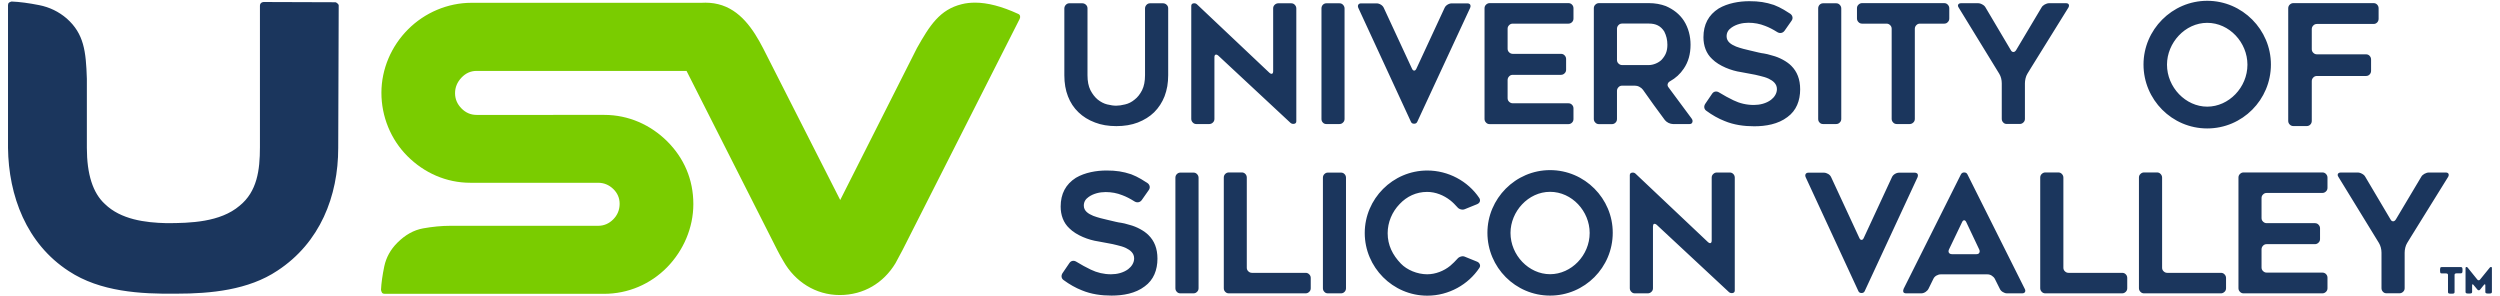
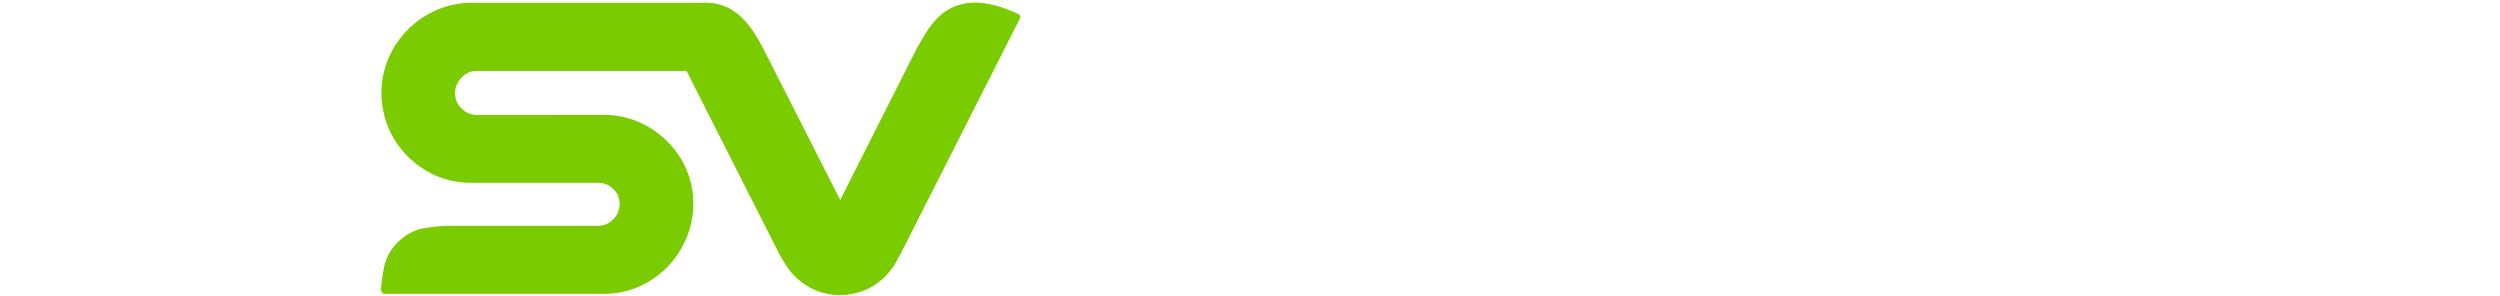
<svg xmlns="http://www.w3.org/2000/svg" width="312px" height="37px">
  <path fill="#7ACC00" d="M97.78,32.61c1.42,2.51,3.98,4.21,7.02,4.21c3.01,0,5.47-1.52,6.95-3.96c0.3-0.55,0.6-1.1,0.89-1.66l14.61-28.83c0.12-0.24,0.09-0.54-0.19-0.64c-2.04-0.94-3.83-1.4-5.36-1.4c-0.59,0-1.15,0.06-1.66,0.19c-2.75,0.67-4.01,2.65-5.61,5.49l-9.57,18.95L95.23,6.01c-1.23-2.38-2.86-4.82-5.61-5.49c-0.68-0.17-1.41-0.21-2.1-0.17H58.83c-2.95,0-5.83,1.23-7.91,3.32c-2.09,2.09-3.32,4.95-3.32,7.91c0,2.95,1.16,5.82,3.25,7.91c2.08,2.08,4.83,3.32,7.85,3.32h15.95c0.72,0,1.35,0.26,1.88,0.77c0.53,0.51,0.8,1.13,0.8,1.85c0,0.77-0.27,1.41-0.8,1.95c-0.53,0.53-1.16,0.8-1.88,0.8H56.22c-1.11,0-2.24,0.11-3.41,0.32c-1.17,0.21-2.24,0.81-3.22,1.79c-0.85,0.85-1.39,1.83-1.63,2.94c-0.23,1.11-0.37,2.08-0.41,2.93c0,0.09,0.04,0.21,0.13,0.38c0.08,0.09,0.19,0.13,0.32,0.13h27.37c3.03,0,5.81-1.21,7.88-3.31c2.05-2.1,3.28-4.94,3.28-7.89c0-3.09-1.18-5.75-3.25-7.82c-2.08-2.07-4.84-3.31-7.85-3.31H59.47c-0.72,0-1.35-0.27-1.88-0.81c-0.53-0.54-0.8-1.17-0.8-1.9c0-0.73,0.27-1.38,0.8-1.94c0.53-0.56,1.16-0.84,1.88-0.84h26.21l11.33,22.37C97.25,31.68,97.5,32.15,97.78,32.61z" />
-   <path fill="#1B365D" d="M42.27,0.67l-0.06,17.8c0,6-2.26,11.82-7.59,15.31c-3.62,2.42-8.32,2.87-12.57,2.87c-4.53,0.06-9.56-0.24-13.46-2.81C3.3,30.41,1.07,24.44,1,18.45V0.64c0-0.13,0.04-0.24,0.13-0.32C1.3,0.23,1.41,0.19,1.45,0.19c0.99,0.04,2.13,0.19,3.44,0.45C6.2,0.9,7.34,1.46,8.33,2.31c2.15,1.91,2.4,4.08,2.51,7.52v8.62c0,3.3,0.75,5.64,2.25,7.01c1.99,1.94,5.04,2.33,7.69,2.39c2.98,0,6.71-0.12,9.12-2.17c2.19-1.77,2.54-4.45,2.54-7.3V0.7c0-0.25,0.17-0.43,0.45-0.45l8.98,0.03C41.97,0.29,42.27,0.51,42.27,0.67z M136.66,15.29c0.77,0.3,1.66,0.45,2.66,0.45c1,0,1.9-0.15,2.68-0.45c0.81-0.32,1.49-0.74,2.04-1.28c0.56-0.56,1-1.23,1.3-2c0.15-0.4,0.26-0.81,0.34-1.25c0.07-0.43,0.11-0.89,0.11-1.37V1.05c0-0.18-0.06-0.33-0.19-0.45c-0.12-0.12-0.28-0.19-0.45-0.19h-1.61c-0.18,0-0.33,0.06-0.45,0.19c-0.12,0.12-0.19,0.28-0.19,0.45v8.33c0,0.76-0.12,1.38-0.37,1.88c-0.25,0.49-0.56,0.89-0.93,1.17c-0.36,0.3-0.75,0.5-1.18,0.6c-0.44,0.11-0.81,0.16-1.11,0.16c-0.16,0-0.34-0.01-0.53-0.04c-0.19-0.03-0.39-0.07-0.61-0.12c-0.4-0.1-0.79-0.3-1.17-0.6c-0.36-0.3-0.66-0.69-0.91-1.17c-0.25-0.5-0.37-1.12-0.37-1.88V1.05c0-0.18-0.06-0.33-0.19-0.45c-0.12-0.12-0.28-0.19-0.45-0.19h-1.63c-0.16,0-0.31,0.06-0.43,0.19c-0.12,0.12-0.19,0.28-0.19,0.45V9.4c0,0.98,0.15,1.85,0.45,2.62c0.3,0.78,0.74,1.45,1.32,2C135.15,14.55,135.83,14.98,136.66,15.29L136.66,15.29z M151.56,7.15v7.69c0,0.18-0.06,0.33-0.19,0.45c-0.12,0.12-0.28,0.19-0.45,0.19h-1.63c-0.16,0-0.31-0.06-0.43-0.19c-0.12-0.12-0.19-0.27-0.19-0.45V0.74c0-0.18,0.09-0.29,0.26-0.32c0.17-0.03,0.32,0,0.44,0.11l9.05,8.55c0.14,0.12,0.25,0.16,0.34,0.12c0.09-0.04,0.13-0.15,0.13-0.33V1.05c0-0.18,0.06-0.33,0.19-0.45c0.12-0.12,0.28-0.19,0.45-0.19h1.61c0.18,0,0.33,0.06,0.45,0.19c0.12,0.12,0.19,0.28,0.19,0.45v14.08c0,0.18-0.09,0.29-0.26,0.32c-0.17,0.03-0.33,0-0.46-0.11l-9.03-8.41c-0.14-0.11-0.25-0.14-0.34-0.1C151.61,6.86,151.56,6.97,151.56,7.15L151.56,7.15z M167.16,15.48h-1.63c-0.18,0-0.33-0.06-0.44-0.19c-0.12-0.12-0.17-0.27-0.17-0.45V1.05c0-0.18,0.06-0.33,0.17-0.45c0.12-0.12,0.26-0.19,0.44-0.19h1.63c0.18,0,0.33,0.06,0.45,0.19s0.19,0.28,0.19,0.45v13.79c0,0.18-0.06,0.33-0.19,0.45C167.49,15.42,167.34,15.48,167.16,15.48L167.16,15.48z M183.47,0.99l-6.6,14.22c-0.07,0.15-0.2,0.23-0.39,0.23c-0.19,0-0.32-0.07-0.39-0.23l-6.57-14.22c-0.07-0.16-0.07-0.3,0-0.41c0.07-0.11,0.19-0.16,0.35-0.16h1.92c0.18,0,0.36,0.05,0.54,0.16c0.18,0.11,0.3,0.25,0.37,0.41l3.52,7.59c0.07,0.15,0.16,0.23,0.27,0.23c0.11,0,0.2-0.08,0.27-0.23l3.52-7.59c0.07-0.16,0.19-0.3,0.37-0.41c0.18-0.11,0.36-0.16,0.54-0.16h1.92c0.18,0,0.3,0.05,0.37,0.16C183.54,0.69,183.54,0.82,183.47,0.99L183.47,0.99z M188.15,3.59v2.49c0,0.18,0.06,0.33,0.19,0.45c0.12,0.12,0.28,0.19,0.45,0.19h6.02c0.18,0,0.33,0.06,0.45,0.19c0.12,0.12,0.19,0.28,0.19,0.45V8.7c0,0.18-0.06,0.33-0.19,0.45c-0.12,0.12-0.27,0.19-0.45,0.19h-6.02c-0.18,0-0.33,0.06-0.45,0.19c-0.12,0.12-0.19,0.28-0.19,0.45v2.27c0,0.18,0.06,0.33,0.19,0.45c0.12,0.12,0.28,0.19,0.45,0.19h6.95c0.18,0,0.33,0.06,0.45,0.19c0.12,0.12,0.18,0.27,0.18,0.45v1.32c0,0.18-0.06,0.33-0.18,0.45c-0.12,0.12-0.27,0.19-0.45,0.19h-9.83c-0.18,0-0.33-0.06-0.45-0.19c-0.12-0.12-0.19-0.27-0.19-0.45V1.03c0-0.18,0.06-0.33,0.19-0.45c0.12-0.12,0.28-0.19,0.45-0.19h9.83c0.18,0,0.33,0.06,0.45,0.19c0.12,0.12,0.18,0.28,0.18,0.45v1.28c0,0.18-0.06,0.33-0.18,0.45c-0.12,0.12-0.27,0.19-0.45,0.19h-6.95c-0.18,0-0.33,0.06-0.45,0.19C188.21,3.26,188.15,3.41,188.15,3.59L188.15,3.59z M207.9,0.76c0.94,0.41,1.71,1,2.25,1.83c0.57,0.89,0.83,1.94,0.83,2.99c0,1.17-0.28,2.16-0.85,2.99c-0.44,0.66-1.01,1.18-1.71,1.57c-0.15,0.08-0.25,0.2-0.29,0.34c-0.04,0.14-0.01,0.29,0.1,0.42l2.89,3.9c0.11,0.15,0.14,0.3,0.09,0.45c-0.05,0.15-0.16,0.23-0.34,0.23h-2.08c-0.18,0-0.36-0.05-0.56-0.14c-0.19-0.1-0.34-0.21-0.45-0.35c-0.93-1.25-1.85-2.51-2.74-3.79c-0.11-0.15-0.26-0.27-0.45-0.37c-0.19-0.1-0.38-0.14-0.56-0.14h-1.59c-0.18,0-0.33,0.06-0.45,0.19c-0.12,0.12-0.19,0.28-0.19,0.45v3.52c0,0.18-0.06,0.33-0.18,0.45c-0.12,0.12-0.27,0.19-0.44,0.19l0,0h-1.63c-0.18,0-0.33-0.06-0.45-0.19c-0.12-0.12-0.19-0.27-0.19-0.45V1.03c0-0.18,0.06-0.33,0.19-0.45c0.12-0.12,0.27-0.19,0.45-0.19h6.23C206.55,0.39,207.26,0.52,207.9,0.76z M207.35,7.48c0.51-0.55,0.74-1.08,0.74-1.9c0-0.61-0.13-1.13-0.39-1.65c-0.44-0.69-1.04-0.99-1.92-0.99h-3.34c-0.18,0-0.33,0.06-0.45,0.19c-0.12,0.12-0.19,0.28-0.19,0.45v3.9c0,0.18,0.06,0.33,0.19,0.45c0.12,0.12,0.27,0.19,0.45,0.19l0,0h3.34C206.31,8.12,206.96,7.86,207.35,7.48z M224.66,11.15c0,1.4-0.47,2.65-1.59,3.46c-1.16,0.89-2.71,1.15-4.14,1.15c-1.26,0-2.54-0.17-3.71-0.66c-0.75-0.29-1.56-0.75-2.25-1.26c-0.15-0.1-0.24-0.23-0.27-0.39c-0.03-0.16,0.01-0.32,0.1-0.47l0.87-1.28c0.1-0.15,0.23-0.24,0.39-0.27c0.17-0.03,0.32,0.01,0.47,0.1c0.62,0.38,1.22,0.71,1.81,0.99c0.78,0.38,1.63,0.58,2.54,0.58c0.75,0,1.54-0.19,2.14-0.64c0.42-0.32,0.74-0.8,0.74-1.34c0-0.66-0.48-1.03-1.03-1.3c-0.34-0.16-0.72-0.26-1.09-0.35c-0.77-0.21-1.52-0.29-2.35-0.47c-1.2-0.17-2.74-0.76-3.61-1.63c-0.76-0.7-1.09-1.68-1.09-2.72c0-1.59,0.63-2.78,1.9-3.59c1.14-0.67,2.57-0.91,3.83-0.91c1.2,0,2.04,0.13,3.07,0.47c0.43,0.16,0.84,0.37,1.24,0.6c0.27,0.16,0.53,0.34,0.8,0.5c0.15,0.11,0.24,0.25,0.27,0.41c0.03,0.16-0.01,0.32-0.12,0.47l-0.87,1.24c-0.11,0.15-0.25,0.24-0.42,0.27c-0.17,0.03-0.33-0.01-0.48-0.1c-0.54-0.34-1.04-0.6-1.53-0.78c-0.65-0.26-1.34-0.39-2.08-0.39c-0.74,0-1.54,0.19-2.13,0.62c-0.37,0.26-0.59,0.6-0.59,1.07c0,0.67,0.56,1.02,1.18,1.28c0.55,0.21,1.28,0.39,1.74,0.49c0.35,0.09,0.71,0.17,1.06,0.25c0.58,0.15,0.68,0.06,1.75,0.39c0.84,0.21,1.83,0.74,2.35,1.28C224.27,8.93,224.66,9.88,224.66,11.15z M229.15,15.48h-1.63c-0.18,0-0.33-0.06-0.44-0.19c-0.12-0.12-0.17-0.27-0.17-0.45V1.05c0-0.18,0.06-0.33,0.17-0.45c0.12-0.12,0.26-0.19,0.44-0.19h1.63c0.18,0,0.33,0.06,0.45,0.19c0.12,0.12,0.19,0.28,0.19,0.45v13.79c0,0.18-0.06,0.33-0.19,0.45C229.48,15.42,229.33,15.48,229.15,15.48L229.15,15.48z M242.64,2.95h-3.03c-0.18,0-0.33,0.06-0.45,0.19c-0.12,0.12-0.19,0.27-0.19,0.45v11.25c0,0.18-0.06,0.33-0.19,0.45c-0.12,0.12-0.28,0.19-0.45,0.19h-1.61c-0.18,0-0.33-0.06-0.45-0.19c-0.12-0.12-0.19-0.27-0.19-0.45V3.59c0-0.18-0.06-0.33-0.19-0.45c-0.12-0.12-0.27-0.19-0.45-0.19h-3.05c-0.18,0-0.33-0.06-0.45-0.19c-0.12-0.12-0.19-0.27-0.19-0.45V1.03c0-0.18,0.06-0.33,0.19-0.45c0.12-0.12,0.27-0.19,0.45-0.19h10.24c0.18,0,0.33,0.06,0.45,0.19c0.12,0.12,0.19,0.28,0.19,0.45v1.28c0,0.18-0.06,0.33-0.19,0.45C242.97,2.89,242.82,2.95,242.64,2.95L242.64,2.95z M249.51,9.21l-5.07-8.27c-0.1-0.15-0.11-0.28-0.05-0.38c0.06-0.1,0.18-0.16,0.36-0.16h2.1c0.18,0,0.36,0.05,0.55,0.16c0.19,0.1,0.32,0.23,0.4,0.38l3.15,5.32c0.08,0.15,0.19,0.23,0.32,0.23c0.13,0,0.24-0.08,0.34-0.23l3.17-5.32c0.08-0.15,0.22-0.28,0.4-0.38c0.19-0.1,0.37-0.16,0.55-0.16h2.1c0.18,0,0.3,0.05,0.35,0.16c0.05,0.1,0.04,0.23-0.04,0.38l-4.63,7.46c-0.17,0.27-0.33,0.54-0.49,0.8c-0.21,0.33-0.31,0.83-0.31,1.2v4.43c0,0.18-0.06,0.33-0.19,0.45c-0.12,0.12-0.27,0.19-0.45,0.19h-1.63c-0.18,0-0.33-0.06-0.44-0.19c-0.12-0.12-0.18-0.27-0.18-0.45v-4.43C249.82,9.98,249.72,9.55,249.51,9.21z M280.48,8.07c0,2.85-2.33,5.24-5.02,5.24c-2.69,0-5.02-2.41-5.02-5.24c0-2.72,2.25-5.22,5.02-5.22S280.48,5.31,280.48,8.07z M275.46,0.1c-4.39,0-7.95,3.62-7.95,7.95c0,4.39,3.56,7.98,7.95,7.98s7.95-3.58,7.95-7.98C283.41,3.71,279.85,0.1,275.46,0.1z M288.51,3.64v2.49c0,0.18,0.06,0.34,0.19,0.46c0.13,0.13,0.28,0.19,0.46,0.19h6.12c0.18,0,0.33,0.06,0.45,0.19c0.12,0.13,0.18,0.28,0.18,0.46v1.4c0,0.18-0.06,0.34-0.18,0.46c-0.12,0.13-0.27,0.19-0.45,0.19h-6.12c-0.18,0-0.34,0.06-0.46,0.19c-0.13,0.13-0.19,0.28-0.19,0.46v4.95c0,0.18-0.06,0.34-0.18,0.46c-0.12,0.13-0.27,0.19-0.45,0.19h-1.66c-0.18,0-0.34-0.06-0.46-0.19c-0.13-0.13-0.19-0.28-0.19-0.46V1.04c0-0.18,0.06-0.34,0.19-0.46c0.13-0.13,0.28-0.19,0.46-0.19h10c0.18,0,0.33,0.06,0.45,0.19c0.12,0.13,0.18,0.28,0.18,0.46v1.3c0,0.18-0.06,0.34-0.18,0.46c-0.12,0.13-0.27,0.19-0.45,0.19h-7.06c-0.18,0-0.34,0.06-0.46,0.19C288.57,3.31,288.51,3.46,288.51,3.64L288.51,3.64z M144.45,32.28c0,1.4-0.47,2.65-1.59,3.46c-1.16,0.89-2.71,1.15-4.14,1.15c-1.26,0-2.54-0.17-3.71-0.66c-0.75-0.29-1.56-0.75-2.25-1.26c-0.15-0.1-0.24-0.23-0.27-0.39c-0.03-0.16,0.01-0.32,0.1-0.47l0.87-1.28c0.1-0.15,0.23-0.24,0.39-0.27c0.17-0.03,0.32,0.01,0.47,0.1c0.62,0.38,1.22,0.71,1.81,0.99c0.78,0.38,1.63,0.58,2.53,0.58c0.75,0,1.54-0.19,2.14-0.64c0.42-0.32,0.74-0.8,0.74-1.34c0-0.66-0.48-1.03-1.03-1.3c-0.34-0.16-0.72-0.26-1.09-0.35c-0.77-0.21-1.52-0.29-2.35-0.47c-1.2-0.17-2.74-0.76-3.61-1.63c-0.76-0.7-1.09-1.68-1.09-2.72c0-1.59,0.63-2.78,1.9-3.59c1.14-0.67,2.57-0.91,3.83-0.91c1.2,0,2.04,0.13,3.07,0.47c0.43,0.16,0.84,0.37,1.24,0.6c0.27,0.16,0.53,0.34,0.8,0.5c0.15,0.11,0.24,0.25,0.27,0.41c0.03,0.16-0.01,0.32-0.12,0.47l-0.87,1.24c-0.11,0.15-0.25,0.24-0.42,0.27c-0.17,0.03-0.33-0.01-0.48-0.1c-0.54-0.34-1.04-0.6-1.53-0.78c-0.65-0.26-1.34-0.39-2.08-0.39c-0.74,0-1.54,0.19-2.13,0.62c-0.37,0.26-0.59,0.6-0.59,1.07c0,0.67,0.56,1.02,1.18,1.28c0.55,0.21,1.28,0.39,1.74,0.49c0.35,0.09,0.71,0.17,1.06,0.25c0.58,0.15,0.68,0.06,1.75,0.39c0.84,0.21,1.83,0.74,2.35,1.28C144.06,30.06,144.45,31.01,144.45,32.28z M148.94,36.61h-1.63c-0.18,0-0.33-0.06-0.44-0.19c-0.12-0.12-0.18-0.27-0.18-0.45V22.18c0-0.18,0.06-0.33,0.18-0.45c0.12-0.12,0.26-0.19,0.44-0.19h1.63c0.18,0,0.33,0.06,0.45,0.19c0.12,0.12,0.19,0.28,0.19,0.45v13.79c0,0.18-0.06,0.33-0.19,0.45C149.27,36.55,149.12,36.61,148.94,36.61L148.94,36.61z M163.58,34.69v1.28c0,0.18-0.06,0.33-0.19,0.45c-0.12,0.12-0.27,0.19-0.45,0.19h-9.58c-0.18,0-0.33-0.06-0.45-0.19c-0.12-0.12-0.18-0.27-0.18-0.45V22.16c0-0.18,0.06-0.33,0.18-0.45c0.12-0.12,0.28-0.19,0.45-0.19h1.61c0.18,0,0.33,0.06,0.45,0.19c0.12,0.12,0.18,0.28,0.18,0.45v11.25c0,0.18,0.06,0.33,0.19,0.45c0.12,0.12,0.28,0.19,0.45,0.19h6.7c0.18,0,0.33,0.06,0.45,0.19C163.52,34.36,163.58,34.51,163.58,34.69L163.58,34.69z M167.35,36.61h-1.63c-0.18,0-0.33-0.06-0.44-0.19c-0.12-0.12-0.18-0.27-0.18-0.45V22.18c0-0.18,0.06-0.33,0.18-0.45c0.12-0.12,0.26-0.19,0.44-0.19h1.63c0.18,0,0.33,0.06,0.45,0.19c0.12,0.12,0.18,0.28,0.18,0.45v13.79c0,0.18-0.06,0.33-0.18,0.45C167.68,36.55,167.53,36.61,167.35,36.61L167.35,36.61z M178.11,23.95c1.04,0,2.06,0.41,2.88,1.05c0.32,0.25,0.61,0.55,0.88,0.85c0.11,0.14,0.26,0.23,0.44,0.28c0.19,0.05,0.35,0.04,0.51-0.03l1.53-0.62c0.16-0.07,0.28-0.18,0.33-0.32c0.05-0.14,0.03-0.29-0.06-0.44c-1.43-2.14-3.91-3.44-6.49-3.44c-4.32,0-7.81,3.54-7.81,7.8c0,4.27,3.49,7.82,7.81,7.82c2.69,0,5.12-1.4,6.49-3.46l0,0c0.1-0.15,0.12-0.3,0.06-0.45c-0.06-0.15-0.17-0.26-0.33-0.33l-1.53-0.62c-0.15-0.07-0.32-0.08-0.51-0.02c-0.19,0.06-0.33,0.15-0.44,0.29c-0.24,0.27-0.56,0.59-0.88,0.86c-0.79,0.65-1.85,1.06-2.88,1.06c-1.24,0-2.53-0.55-3.28-1.33c-1.04-1.08-1.65-2.31-1.65-3.8c0-1.36,0.56-2.67,1.49-3.63C175.57,24.51,176.75,23.95,178.11,23.95z M198.39,29.07c0,2.8-2.29,5.15-4.94,5.15c-2.65,0-4.94-2.37-4.94-5.15c0-2.67,2.21-5.13,4.94-5.13S198.39,26.36,198.39,29.07z M193.45,21.23c-4.32,0-7.82,3.56-7.82,7.82c0,4.32,3.5,7.84,7.82,7.84s7.82-3.52,7.82-7.84C201.28,24.78,197.77,21.23,193.45,21.23z M206.29,28.28v7.69c0,0.18-0.06,0.33-0.19,0.45c-0.12,0.12-0.28,0.19-0.45,0.19h-1.63c-0.17,0-0.31-0.06-0.43-0.19c-0.12-0.12-0.19-0.27-0.19-0.45v-14.1c0-0.18,0.09-0.29,0.26-0.32c0.17-0.03,0.32,0,0.44,0.11l9.05,8.55c0.14,0.12,0.25,0.16,0.34,0.12c0.09-0.04,0.13-0.15,0.13-0.33v-7.83c0-0.18,0.06-0.33,0.19-0.45c0.12-0.12,0.27-0.19,0.45-0.19h1.61c0.18,0,0.33,0.06,0.45,0.19c0.12,0.12,0.18,0.28,0.18,0.45v14.08c0,0.18-0.09,0.29-0.26,0.32c-0.17,0.03-0.33,0-0.46-0.11l-9.03-8.41c-0.14-0.11-0.25-0.14-0.34-0.1C206.33,27.99,206.29,28.1,206.29,28.28z M239.31,22.12l-6.6,14.22c-0.07,0.15-0.2,0.23-0.39,0.23c-0.19,0-0.32-0.08-0.39-0.23l-6.58-14.22c-0.07-0.16-0.07-0.3,0-0.41c0.07-0.11,0.19-0.16,0.35-0.16h1.92c0.18,0,0.36,0.06,0.54,0.16c0.18,0.11,0.3,0.25,0.37,0.41l3.52,7.59c0.07,0.15,0.16,0.23,0.27,0.23c0.11,0,0.2-0.08,0.27-0.23l3.52-7.59c0.07-0.16,0.19-0.3,0.37-0.41c0.18-0.11,0.36-0.16,0.54-0.16h1.92c0.18,0,0.3,0.06,0.37,0.16C239.37,21.82,239.37,21.95,239.31,22.12z M237.57,36.05l7.15-14.28c0.08-0.16,0.22-0.25,0.41-0.25c0.19,0,0.33,0.08,0.41,0.25l7.15,14.28c0.08,0.15,0.09,0.28,0.03,0.39c-0.06,0.11-0.18,0.17-0.36,0.17h-1.88c-0.18,0-0.36-0.06-0.54-0.17c-0.18-0.11-0.3-0.25-0.37-0.41l-0.62-1.24c-0.08-0.15-0.21-0.28-0.38-0.39c-0.17-0.11-0.35-0.16-0.53-0.16h-5.85c-0.18,0-0.36,0.06-0.54,0.16c-0.18,0.11-0.3,0.25-0.37,0.41l-0.6,1.22c-0.08,0.16-0.21,0.3-0.38,0.41c-0.17,0.11-0.35,0.17-0.53,0.17h-1.88c-0.18,0-0.3-0.06-0.36-0.17C237.5,36.34,237.51,36.2,237.57,36.05z M243.61,31.72h3.05c0.18,0,0.3-0.06,0.36-0.18c0.06-0.12,0.06-0.25-0.01-0.4l-1.61-3.4c-0.07-0.16-0.16-0.25-0.27-0.25c-0.11,0-0.2,0.08-0.27,0.25l-1.63,3.4c-0.07,0.16-0.07,0.3,0,0.41C243.31,31.67,243.44,31.72,243.61,31.72z M265.48,34.69v1.28c0,0.18-0.06,0.33-0.19,0.45c-0.12,0.12-0.27,0.19-0.45,0.19h-9.58c-0.18,0-0.33-0.06-0.45-0.19c-0.12-0.12-0.19-0.27-0.19-0.45V22.16c0-0.18,0.06-0.33,0.19-0.45c0.12-0.12,0.28-0.19,0.45-0.19h1.61c0.18,0,0.33,0.06,0.45,0.19c0.12,0.12,0.19,0.28,0.19,0.45v11.25c0,0.18,0.06,0.33,0.19,0.45c0.12,0.12,0.27,0.19,0.45,0.19h6.7c0.18,0,0.33,0.06,0.45,0.19C265.42,34.36,265.48,34.51,265.48,34.69z M277.81,34.69v1.28c0,0.18-0.06,0.33-0.19,0.45s-0.27,0.19-0.45,0.19h-9.59c-0.18,0-0.33-0.06-0.45-0.19c-0.12-0.12-0.19-0.27-0.19-0.45V22.16c0-0.18,0.06-0.33,0.19-0.45c0.12-0.12,0.27-0.19,0.45-0.19h1.61c0.18,0,0.33,0.06,0.45,0.19c0.12,0.12,0.19,0.28,0.19,0.45v11.25c0,0.18,0.06,0.33,0.19,0.45c0.12,0.12,0.27,0.19,0.45,0.19h6.7c0.18,0,0.33,0.06,0.45,0.19C277.74,34.36,277.81,34.51,277.81,34.69z M282.24,24.72v2.49c0,0.18,0.06,0.33,0.19,0.45c0.12,0.12,0.27,0.19,0.45,0.19h6.02c0.18,0,0.33,0.06,0.45,0.19c0.12,0.12,0.19,0.28,0.19,0.45v1.34c0,0.18-0.06,0.33-0.19,0.45c-0.12,0.12-0.27,0.19-0.45,0.19h-6.02c-0.18,0-0.33,0.06-0.45,0.19c-0.12,0.12-0.19,0.28-0.19,0.45v2.27c0,0.18,0.06,0.33,0.19,0.45c0.12,0.12,0.27,0.19,0.45,0.19h6.95c0.18,0,0.33,0.06,0.45,0.18c0.12,0.12,0.19,0.27,0.19,0.45v1.32c0,0.18-0.06,0.33-0.19,0.45c-0.12,0.12-0.27,0.19-0.45,0.19h-9.83c-0.18,0-0.33-0.06-0.45-0.19c-0.12-0.12-0.19-0.27-0.19-0.45V22.16c0-0.18,0.06-0.33,0.19-0.45c0.12-0.12,0.27-0.19,0.45-0.19h9.83c0.18,0,0.33,0.06,0.45,0.19c0.12,0.12,0.19,0.28,0.19,0.45v1.28c0,0.18-0.06,0.33-0.19,0.45c-0.12,0.12-0.27,0.19-0.45,0.19h-6.95c-0.18,0-0.33,0.06-0.45,0.19C282.3,24.39,282.24,24.54,282.24,24.72z M296.9,30.34l-5.07-8.27c-0.1-0.15-0.11-0.28-0.05-0.38c0.06-0.1,0.18-0.16,0.36-0.16h2.1c0.18,0,0.36,0.05,0.55,0.16c0.19,0.1,0.32,0.23,0.4,0.38l3.15,5.32c0.08,0.15,0.19,0.23,0.32,0.23c0.13,0,0.24-0.08,0.34-0.23l3.17-5.32c0.08-0.15,0.22-0.28,0.4-0.38c0.19-0.1,0.37-0.16,0.55-0.16h2.1c0.18,0,0.3,0.05,0.35,0.16c0.05,0.1,0.04,0.23-0.04,0.38l-4.63,7.46c-0.17,0.27-0.33,0.54-0.49,0.8c-0.21,0.33-0.31,0.83-0.31,1.2v4.43c0,0.18-0.06,0.33-0.19,0.45c-0.12,0.12-0.27,0.19-0.45,0.19h-1.63c-0.18,0-0.33-0.06-0.44-0.19c-0.12-0.12-0.18-0.27-0.18-0.45v-4.43C297.21,31.11,297.1,30.68,296.9,30.34z M310.9,33.32c-0.06-0.01-0.12,0.01-0.17,0.07l-1.22,1.5c-0.05,0.06-0.1,0.09-0.17,0.09s-0.12-0.03-0.17-0.09l-1.21-1.5c-0.05-0.06-0.1-0.08-0.17-0.07c-0.06,0.01-0.09,0.06-0.09,0.13v2.99c0,0.08,0.03,0.13,0.08,0.15c0.05,0.02,0.11,0.04,0.19,0.04h0.27c0.08,0,0.14-0.01,0.2-0.04c0.05-0.02,0.08-0.07,0.08-0.15v-0.83c0-0.08,0.02-0.12,0.05-0.13c0.03-0.01,0.07,0.01,0.12,0.07l0.49,0.59c0.05,0.06,0.11,0.09,0.17,0.09c0.07,0,0.13-0.03,0.17-0.09l0.48-0.59c0.05-0.06,0.09-0.08,0.12-0.07c0.04,0.01,0.05,0.06,0.05,0.13v0.83c0,0.08,0.03,0.13,0.08,0.15c0.05,0.02,0.11,0.04,0.19,0.04h0.27c0.08,0,0.14-0.01,0.2-0.04c0.05-0.02,0.08-0.07,0.08-0.15v-2.99C311,33.37,310.97,33.33,310.9,33.32z M304.55,33.42c-0.02,0.05-0.03,0.12-0.03,0.2v0.22c0,0.08,0.01,0.14,0.03,0.2c0.02,0.05,0.07,0.08,0.15,0.08h0.53c0.08,0,0.14,0.01,0.2,0.04c0.05,0.02,0.08,0.07,0.08,0.15v2.15c0,0.08,0.03,0.13,0.08,0.15c0.05,0.02,0.11,0.04,0.19,0.04h0.27c0.08,0,0.14-0.01,0.2-0.04c0.05-0.02,0.08-0.07,0.08-0.15V34.3c0-0.08,0.03-0.13,0.08-0.15c0.05-0.02,0.11-0.04,0.19-0.04h0.53c0.08,0,0.13-0.03,0.15-0.08c0.02-0.05,0.04-0.12,0.04-0.2v-0.22c0-0.08-0.01-0.14-0.04-0.2c-0.02-0.05-0.08-0.08-0.15-0.08h-2.41C304.62,33.33,304.57,33.36,304.55,33.42z" />
</svg>